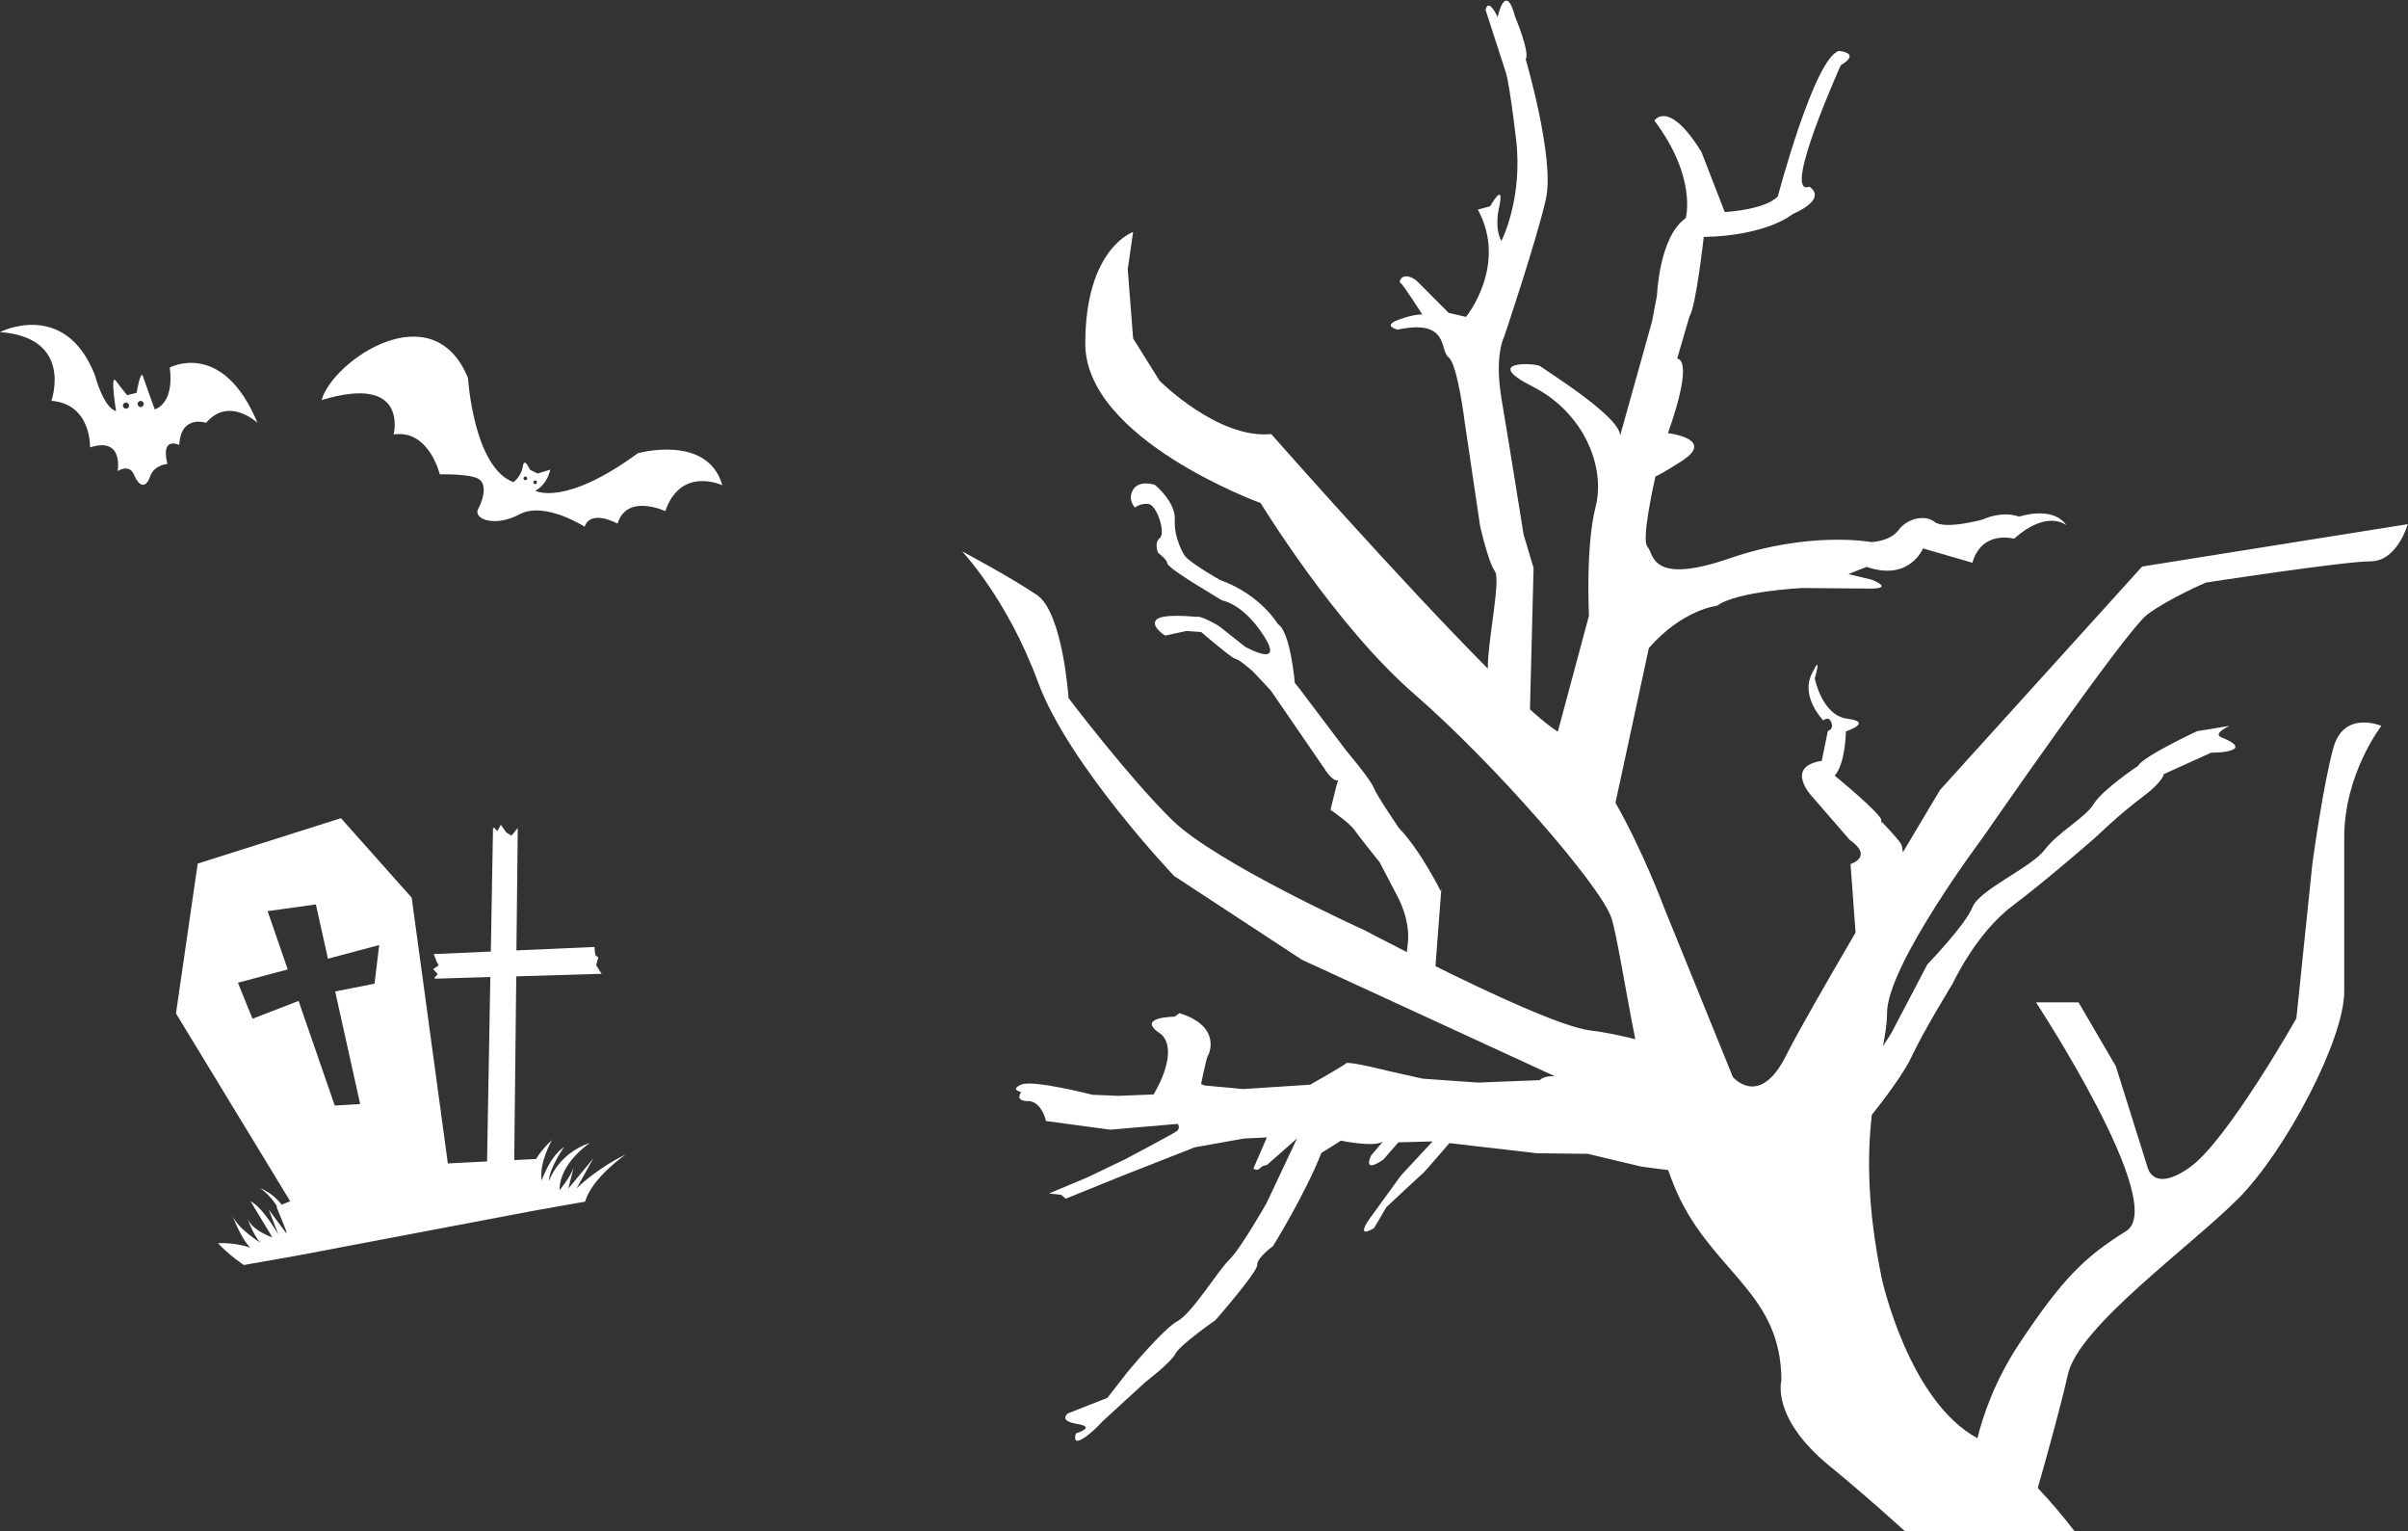
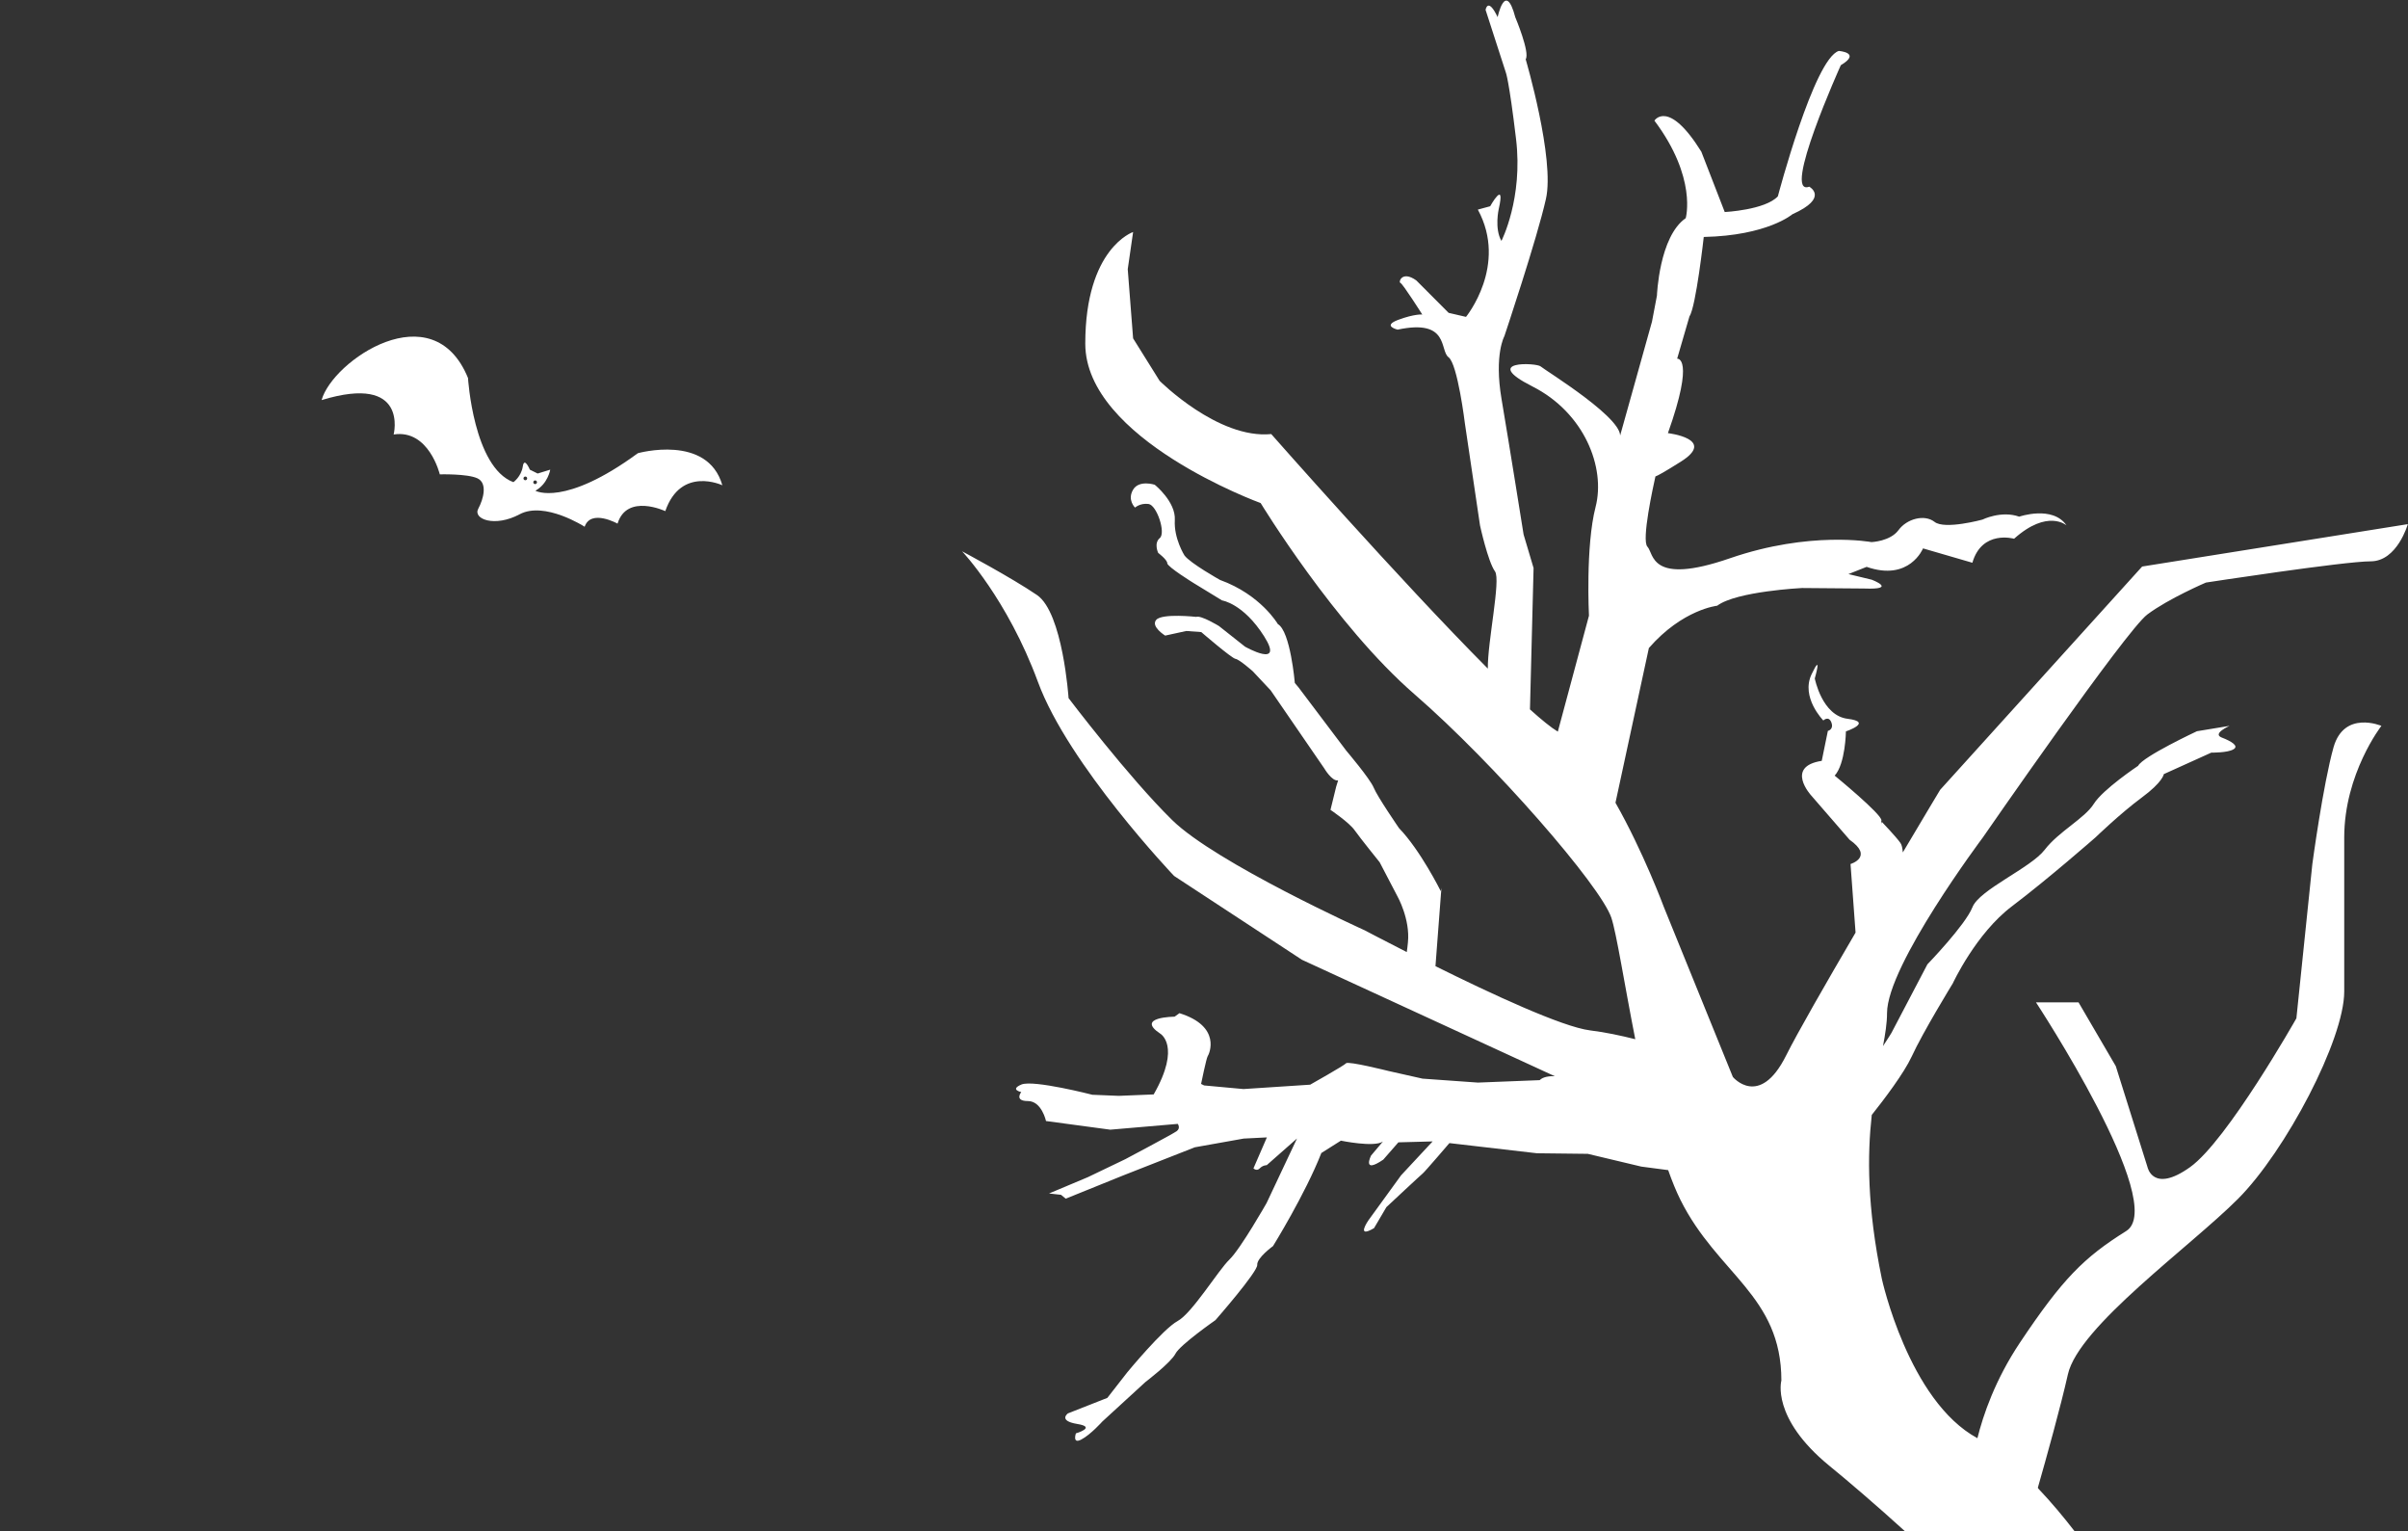
<svg xmlns="http://www.w3.org/2000/svg" id="_レイヤー_2" viewBox="0 0 286.95 182.41">
  <rect x="0" y="0" width="286.95" height="182.41" fill="#333333" stroke="none" />
  <defs>
    <style>.cls-1{fill:#fff;stroke-width:0px;}</style>
  </defs>
  <g id="_レイヤー_1-2">
    <path class="cls-1" d="M242.84,177.23c1.03-3.6,2.72-9.67,3.58-13.5,1.27-5.7,14.57-15.2,20.26-20.9,5.7-5.7,12.67-19,12.67-24.7v-18.36c0-7.6,4.43-13.3,4.43-13.3,0,0-4.43-1.89-5.7,2.54-1.25,4.43-2.53,13.93-2.53,13.93l-1.9,18.37s-8.24,14.57-12.67,17.73c-4.43,3.16-5.07,0-5.07,0l-3.78-12.03-4.44-7.6h-5.07s15.84,24.07,10.75,27.24c-5.05,3.16-7.58,5.69-12.66,13.29-2.97,4.45-4.39,8.65-5.07,11.39-8.22-4.45-11.39-18.99-11.39-18.99-1.77-8.57-1.73-14.74-1.2-19.52,1.45-1.82,3.84-4.97,4.76-6.96,1.34-2.92,4.9-8.72,4.9-8.72,0,0,2.75-5.94,7.05-9.18,4.28-3.23,9.97-8.22,9.97-8.22,0,0,2.92-2.82,5.47-4.71,2.57-1.89,2.65-2.81,2.65-2.81l5.66-2.56s1.94.03,2.63-.39c.71-.39-.22-.96-1.39-1.41-1.18-.46.94-1.39.94-1.39l-3.89.64s-6.44,3.01-7.01,4.12c0,0-4.2,2.8-5.28,4.53-1.08,1.73-4.18,3.29-5.85,5.47-1.67,2.18-7.8,4.75-8.62,6.86-.83,2.1-5.36,6.79-5.36,6.79l-4.28,8.16s-.37.62-1.01,1.58c.27-1.44.48-2.74.48-3.93,0-5.7,11.4-20.9,11.4-20.9,0,0,17.08-24.7,19.62-26.59,2.54-1.9,6.98-3.8,6.98-3.8,0,0,16.46-2.53,19.63-2.53s4.43-4.43,4.43-4.43l-31.66,5.05-24.07,26.6s-1.89,3.14-4.45,7.46c-.04-.48-.11-.9-.29-1.14-.51-.73-2.21-2.5-2.21-2.5,0,0-.16.52-.05-.17.09-.71-5.57-5.34-5.57-5.34,1.29-1.42,1.34-5.27,1.34-5.27,0,0,3.31-1.11.21-1.5-3.07-.37-3.92-4.81-3.92-4.81,0,0,.94-3.27-.38-.5-1.32,2.76,1.4,5.51,1.4,5.51,0,0,.63-.62.96.24.31.85-.42,1-.42,1l-.73,3.57c-4.42.68-1.26,4.12-1.26,4.12l4.58,5.28c2.93,2.05.11,2.89.11,2.89l.6,8.17c-3.54,6.05-6.97,12.02-8.29,14.67-3.17,6.32-6.33,2.53-6.33,2.53l-8.23-20.26s-2.42-6.53-5.76-12.41l3.98-18.43c4.02-4.61,8.14-5.04,8.14-5.04,2.28-1.72,10.11-2.11,10.11-2.11l7.39.06c4.1.16.92-1.05.92-1.05l-2.78-.67,2.17-.86c5.11,1.78,6.72-2.2,6.72-2.2l5.88,1.71c1.15-3.96,4.97-2.86,4.97-2.86,4.01-3.58,6.25-1.59,6.25-1.59-1.66-2.42-5.64-1.04-5.64-1.04-2.14-.76-4.38.35-4.38.35,0,0-4.5,1.23-5.71.27-1.21-.94-3.31-.36-4.29.98-.99,1.35-3.23,1.43-3.23,1.43,0,0-7.3-1.37-16.87,1.93-9.56,3.3-9.04-.56-9.82-1.38-.74-.75.7-7.23.95-8.37.28-.1,1.04-.51,3.01-1.75,4.36-2.73-1.52-3.41-1.52-3.41,3.25-9.14,1.1-8.87,1.1-8.87l1.47-5.05c.77-1.11,1.7-9.45,1.7-9.45,7.61-.16,10.57-2.71,10.57-2.71,4.43-1.98,2-3.28,2-3.28-3.34,1.26,3.76-14.47,3.76-14.47,2.51-1.5-.24-1.7-.24-1.7-2.94.92-7.26,17.32-7.26,17.32-1.52,1.63-6.33,1.87-6.33,1.87l-2.79-7.19c-3.94-6.33-5.59-3.7-5.59-3.7,5.12,6.82,3.73,11.62,3.73,11.62-3.17,2.19-3.43,9.23-3.43,9.23l-.59,3.1-3.91,13.98c1.31-1.99-8.89-8.22-9.36-8.65-.47-.43-7.18-.75-.99,2.38,6.21,3.14,8.75,9.67,7.54,14.36-1.21,4.68-.79,12.96-.79,12.96l-3.71,13.81c-.8-.48-1.94-1.41-3.32-2.65l.43-16.84-1.19-4s-1.73-10.85-2.63-16.15c-.89-5.29.34-7.47.34-7.47,0,0,3.89-11.59,4.95-16.34,1.09-4.76-2.41-16.65-2.41-16.65.54-.79-1.24-5.01-1.24-5.01-1.18-4.44-2.1-.01-2.1-.01-1.17-2.45-1.44-.87-1.44-.87l2.41,7.45s.37.81,1.22,7.92c.86,7.11-1.74,12.16-1.74,12.16-.85-1.47-.32-3.8-.32-3.8.83-3.64-1.02-.33-1.02-.33l-1.47.4c3.61,6.64-1.41,12.78-1.41,12.78l-2.07-.48-3.86-3.87c-1.73-1.22-2.14.24-1.89.3.26.06,2.61,3.77,2.61,3.77,0,0-.89-.1-2.86.63-1.98.73-.08,1.17-.08,1.17,6.2-1.32,4.98,2.49,6.07,3.29,1.08.79,1.95,7.9,1.95,7.9l1.8,12.14s.94,4.31,1.79,5.48c.7,1.02-.9,8.38-.86,11.57-10.5-10.55-25.81-27.94-25.81-27.94-6.34.63-13.3-6.34-13.3-6.34l-3.16-5.06-.64-8.24.64-4.43s-5.7,1.9-5.7,13.3,20.9,18.99,20.9,18.99c0,0,8.86,14.57,18.36,22.8,9.5,8.24,22.15,22.8,23.43,26.6.62,1.86,1.54,7.83,2.85,14.47-1.71-.43-3.56-.83-5.38-1.05-3.32-.41-11.86-4.39-18.43-7.65l.71-9.34c-.05.25-.08.4-.08.4,0,0-2.42-4.87-4.97-7.5,0,0-2.59-3.76-3.02-4.83-.45-1.08-3.26-4.39-3.26-4.39l-5.69-7.54-.45-.54s-.52-6.15-2.02-7.01c0,0-2.02-3.5-6.89-5.26,0,0-3.54-1.98-4.24-2.92,0,0-1.28-2.02-1.15-4.21.13-2.19-2.39-4.21-2.39-4.21,0,0-1.88-.62-2.59.6-.71,1.22.24,2.12.24,2.12,0,0,.61-.56,1.61-.43.99.14,2.08,3.45,1.34,4.06-.74.62-.19,1.77-.19,1.77,0,0,1.08.81,1.08,1.23s3.11,2.34,3.11,2.34l3.42,2.09s2.52.35,5.01,4.27c2.48,3.93-2.27,1.24-2.27,1.24l-3.11-2.46s-2.14-1.31-2.71-1.09c0,0-4.05-.45-4.76.35-.7.79,1.06,1.88,1.06,1.88l2.52-.55,1.78.13s3.62,3.12,4.08,3.19c.46.06,2.06,1.48,2.06,1.48l2.13,2.27,6.39,9.3s.91,1.56,1.65,1.43l-.23.74-.68,2.77s2.23,1.5,2.88,2.43c.65.92,2.98,3.81,2.98,3.81l2.12,4.06s1.53,2.71,1.25,5.48c-.04.46-.09.8-.14,1.16-2.97-1.51-5.01-2.59-5.01-2.59,0,0-17.71-8.01-22.94-13.13-5.22-5.12-12.35-14.53-12.35-14.53,0,0-.68-10.17-3.76-12.28-3.1-2.11-8.93-5.21-8.93-5.21,0,0,5.4,5.68,9.04,15.56,3.62,9.87,16.22,23.11,16.22,23.11l15.24,9.99,30.13,13.87c-.63-.02-1.4.06-1.8.47l-7.36.29-6.6-.47-4.05-.91s-4.82-1.21-5.06-.92c-.23.27-4.28,2.55-4.28,2.55l-7.95.52-4.69-.43-.36-.18s.63-3.08.79-3.31c.17-.23,1.7-3.54-3.37-5.12l-.58.42s-4.71.02-1.72,2.01c0,0,2.56,1.43-.77,7.25l-4.16.17-3.15-.13s-7.02-1.81-8.45-1.22c-1.43.61-.02.9-.02.9,0,0-.87,1.07.79,1.07,1.65,0,2.16,2.38,2.16,2.38l7.66,1.03,8.04-.69s.37.5-.13.87c-.5.36-6.13,3.34-6.13,3.34l-4.46,2.14-4.62,1.94,1.43.16.56.46,6.85-2.77,8.53-3.35,5.83-1.04,2.76-.14-1.6,3.69s.38.38.75,0c.37-.39.83-.38.83-.38l3.61-3.18-3.62,7.68s-3.08,5.43-4.43,6.74c-1.35,1.3-4.45,6.4-6.18,7.33-1.74.94-5.99,6.1-5.99,6.1l-2.38,3.05-4.7,1.85s-1.21.88,1.12,1.26c2.36.38-.17,1.12-.17,1.12,0,0-.45,1.32.65.73,1.11-.58,2.5-2.14,2.5-2.14l5.14-4.71s3.04-2.31,3.58-3.38c.54-1.05,4.76-3.99,4.76-3.99,0,0,5.04-5.75,4.98-6.58-.06-.84,1.88-2.24,1.88-2.24,0,0,3.84-6.19,5.76-11.09l2.33-1.47s3.99.83,5.01.1l-1.42,1.68s-1.12,2.24,1.46.48l1.8-2.06,4.08-.11-3.76,4.04-3.89,5.36s-1.56,2.24.67.93l1.47-2.5s4.12-3.85,4.33-4.01c.22-.16,3.18-3.62,3.18-3.62l10.42,1.21,6.07.07,6.38,1.52,3.2.42c.46,1.31.95,2.51,1.46,3.54,4.42,8.86,12.03,11.39,12.03,21.53,0,0-1.26,4.43,5.69,10.13,2.26,1.84,5.59,4.69,9.15,7.92h20.18c-1.38-1.79-2.86-3.56-4.4-5.18Z" />
-     <path class="cls-1" d="M68.66,141.66l2.04-3.66-2.98,3.6.63-2.47c-.47,1.24-1.67,2.65-1.67,2.65-.03-3.22,3.62-5.63,3.62-5.63-3.84,1.29-4.88,4.55-4.88,4.55-.03-1.45,1.81-4.08,1.81-4.08-1.78,1.23-2.67,4-2.67,4-.37-2.08,1.22-4.82,1.22-4.82-.93.87-1.52,1.63-1.9,2.27l-2.6.13.24-21.89,10.17-.3-.65-1.03.26-.92-.35-.27-.08-.56-.03-.42-9.3.41.16-14.58-.75.91-.62-.38-.65-.92-.41.76-.37-.39-.15.04-.26,14.7-6.8.3.36.93.23.4-.66.46.55.61-.39.39.05.14,6.6-.2-.39,21.97-4.67.24-4.31-31.66-8.43-9.47-17.07,5.41-2.59,17.85,13.61,22.37-1.01.41c-.62-.8-1.46-1.5-2.6-1.98,0,0,1.13.7,2.06,2.2l-.08.03,1.11,2.75c.03.15.07.29.09.45l-2.12-2.85,1.14,2.95s-1.89-3.28-3.31-3.95l2.6,4.3s-2.61-.85-3.04-2.46c0,0,.68,2.11,1.62,3.09,0,0-2.75-1.67-3.34-3.25,0,0,.91,2.6,2.13,3.85,0,0-1.64-.63-3.86-.55,1.23,1.37,3.08,2.61,3.08,2.61l6.25-1.1,28.43-5.39h0s5.99-1.06,5.99-1.06c.87-2.92,4.85-5.62,4.85-5.62-3.54,1.7-5.95,4.12-5.95,4.12ZM44.61,117.19l-4.67.92,2.98,13.41-3.03.18-4.31-12.46-5.49,2.12-1.74-4.29,5.94-1.58-2.4-6.95,5.75-.8,1.44,6.47,6.11-1.63-.56,4.61Z" />
-     <path class="cls-1" d="M38.33,47.66c10.44-3.18,8.58,4.1,8.58,4.1,4.2-.65,5.5,4.75,5.5,4.75,0,0,3.27-.09,4.48.47,1.21.56.75,2.42.1,3.63-.66,1.22,1.96,2.25,4.94.65,2.98-1.58,7.74,1.49,7.74,1.49.74-2.15,3.92-.37,3.92-.37,1.12-3.64,5.69-1.49,5.69-1.49,1.87-5.41,6.8-3.08,6.8-3.08-1.76-6.15-10.07-3.82-10.07-3.82-8.76,6.43-12.21,4.47-12.21,4.47,1.5-.84,1.77-2.51,1.77-2.51l-1.5.46-.93-.46s-.66-1.59-.84-.38c-.19,1.22-1.12,1.87-1.12,1.87-4.76-1.78-5.41-12.41-5.41-12.41-4.2-10.26-16.13-2.05-17.44,2.61ZM63.55,57.45c0-.13.1-.22.22-.22.12,0,.22.1.22.22,0,.12-.1.22-.22.22-.13,0-.22-.1-.22-.22ZM62.38,56.99c0-.12.1-.22.22-.22.13,0,.22.1.22.22s-.09.22-.22.22c-.12,0-.22-.1-.22-.22Z" />
-     <path class="cls-1" d="M6.12,47.75c4.8.38,4.61,5.55,4.61,5.55,4.05-1.32,3.29,2.82,3.29,2.82,0,0,1.41-.94,1.97.47.57,1.41,1.41,1.6,1.89.19.47-1.41,2.07-1.51,2.07-1.51-.85-3.38,1.41-2.26,1.41-2.26.19-3.67,3.2-2.64,3.2-2.64,2.73-3.2,6.12,0,6.12,0-4.14-9.97-10.45-6.59-10.45-6.59.57,4.42-1.79,4.99-1.79,4.99,0,0-1.13-3.1-1.41-3.95-.28-.85-.75,1.98-.75,1.98l-1.13.28s-.56-.66-1.32-1.69c-.76-1.04,0,3.58,0,3.58-1.51-.38-2.54-4.33-2.54-4.33-3.58-9.03-11.29-5.08-11.29-5.08,8.84.66,6.12,8.19,6.12,8.19ZM16.42,48.25c-.07-.19.03-.4.22-.47.19-.07.4.03.47.22.07.19-.03.4-.22.47-.19.07-.39-.03-.47-.22ZM14.67,48.44c-.07-.19.03-.4.22-.47.19-.07.4.03.47.22.07.19-.03.4-.22.47-.19.07-.4-.03-.47-.22Z" />
+     <path class="cls-1" d="M38.33,47.66c10.44-3.18,8.58,4.1,8.58,4.1,4.2-.65,5.5,4.75,5.5,4.75,0,0,3.27-.09,4.48.47,1.21.56.75,2.42.1,3.63-.66,1.22,1.96,2.25,4.94.65,2.98-1.58,7.74,1.49,7.74,1.49.74-2.15,3.92-.37,3.92-.37,1.12-3.64,5.69-1.49,5.69-1.49,1.87-5.41,6.8-3.08,6.8-3.08-1.76-6.15-10.07-3.82-10.07-3.82-8.76,6.43-12.21,4.47-12.21,4.47,1.5-.84,1.77-2.51,1.77-2.51l-1.5.46-.93-.46s-.66-1.59-.84-.38c-.19,1.22-1.12,1.87-1.12,1.87-4.76-1.78-5.41-12.41-5.41-12.41-4.2-10.26-16.13-2.05-17.44,2.61ZM63.55,57.45c0-.13.1-.22.22-.22.12,0,.22.1.22.22,0,.12-.1.22-.22.22-.13,0-.22-.1-.22-.22ZM62.38,56.99c0-.12.1-.22.22-.22.13,0,.22.1.22.22s-.09.22-.22.22c-.12,0-.22-.1-.22-.22" />
  </g>
</svg>